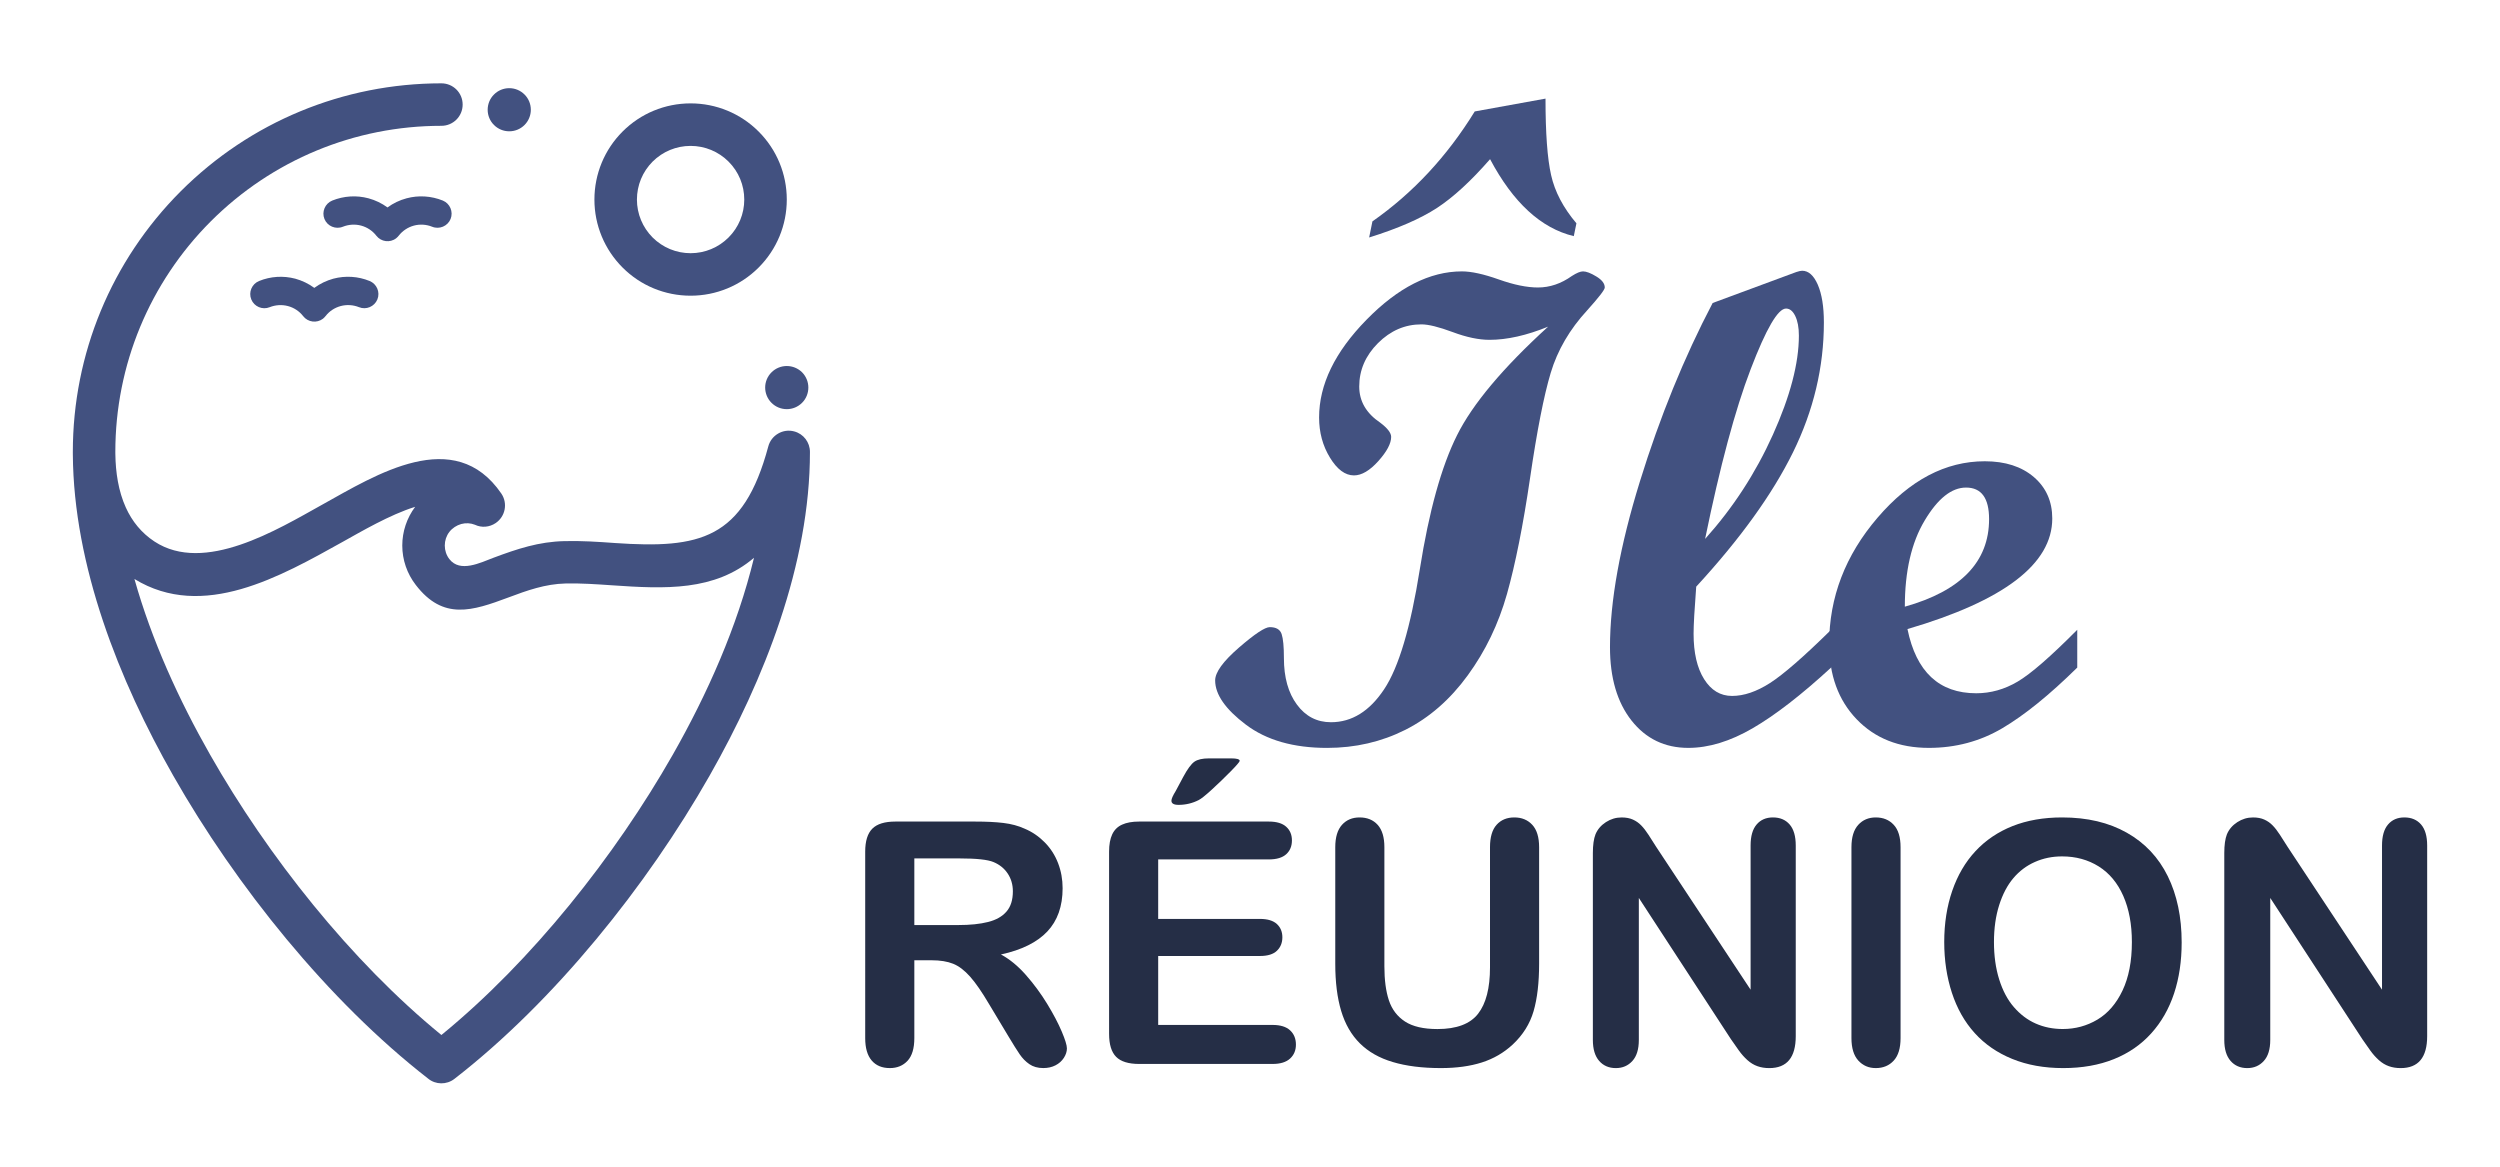
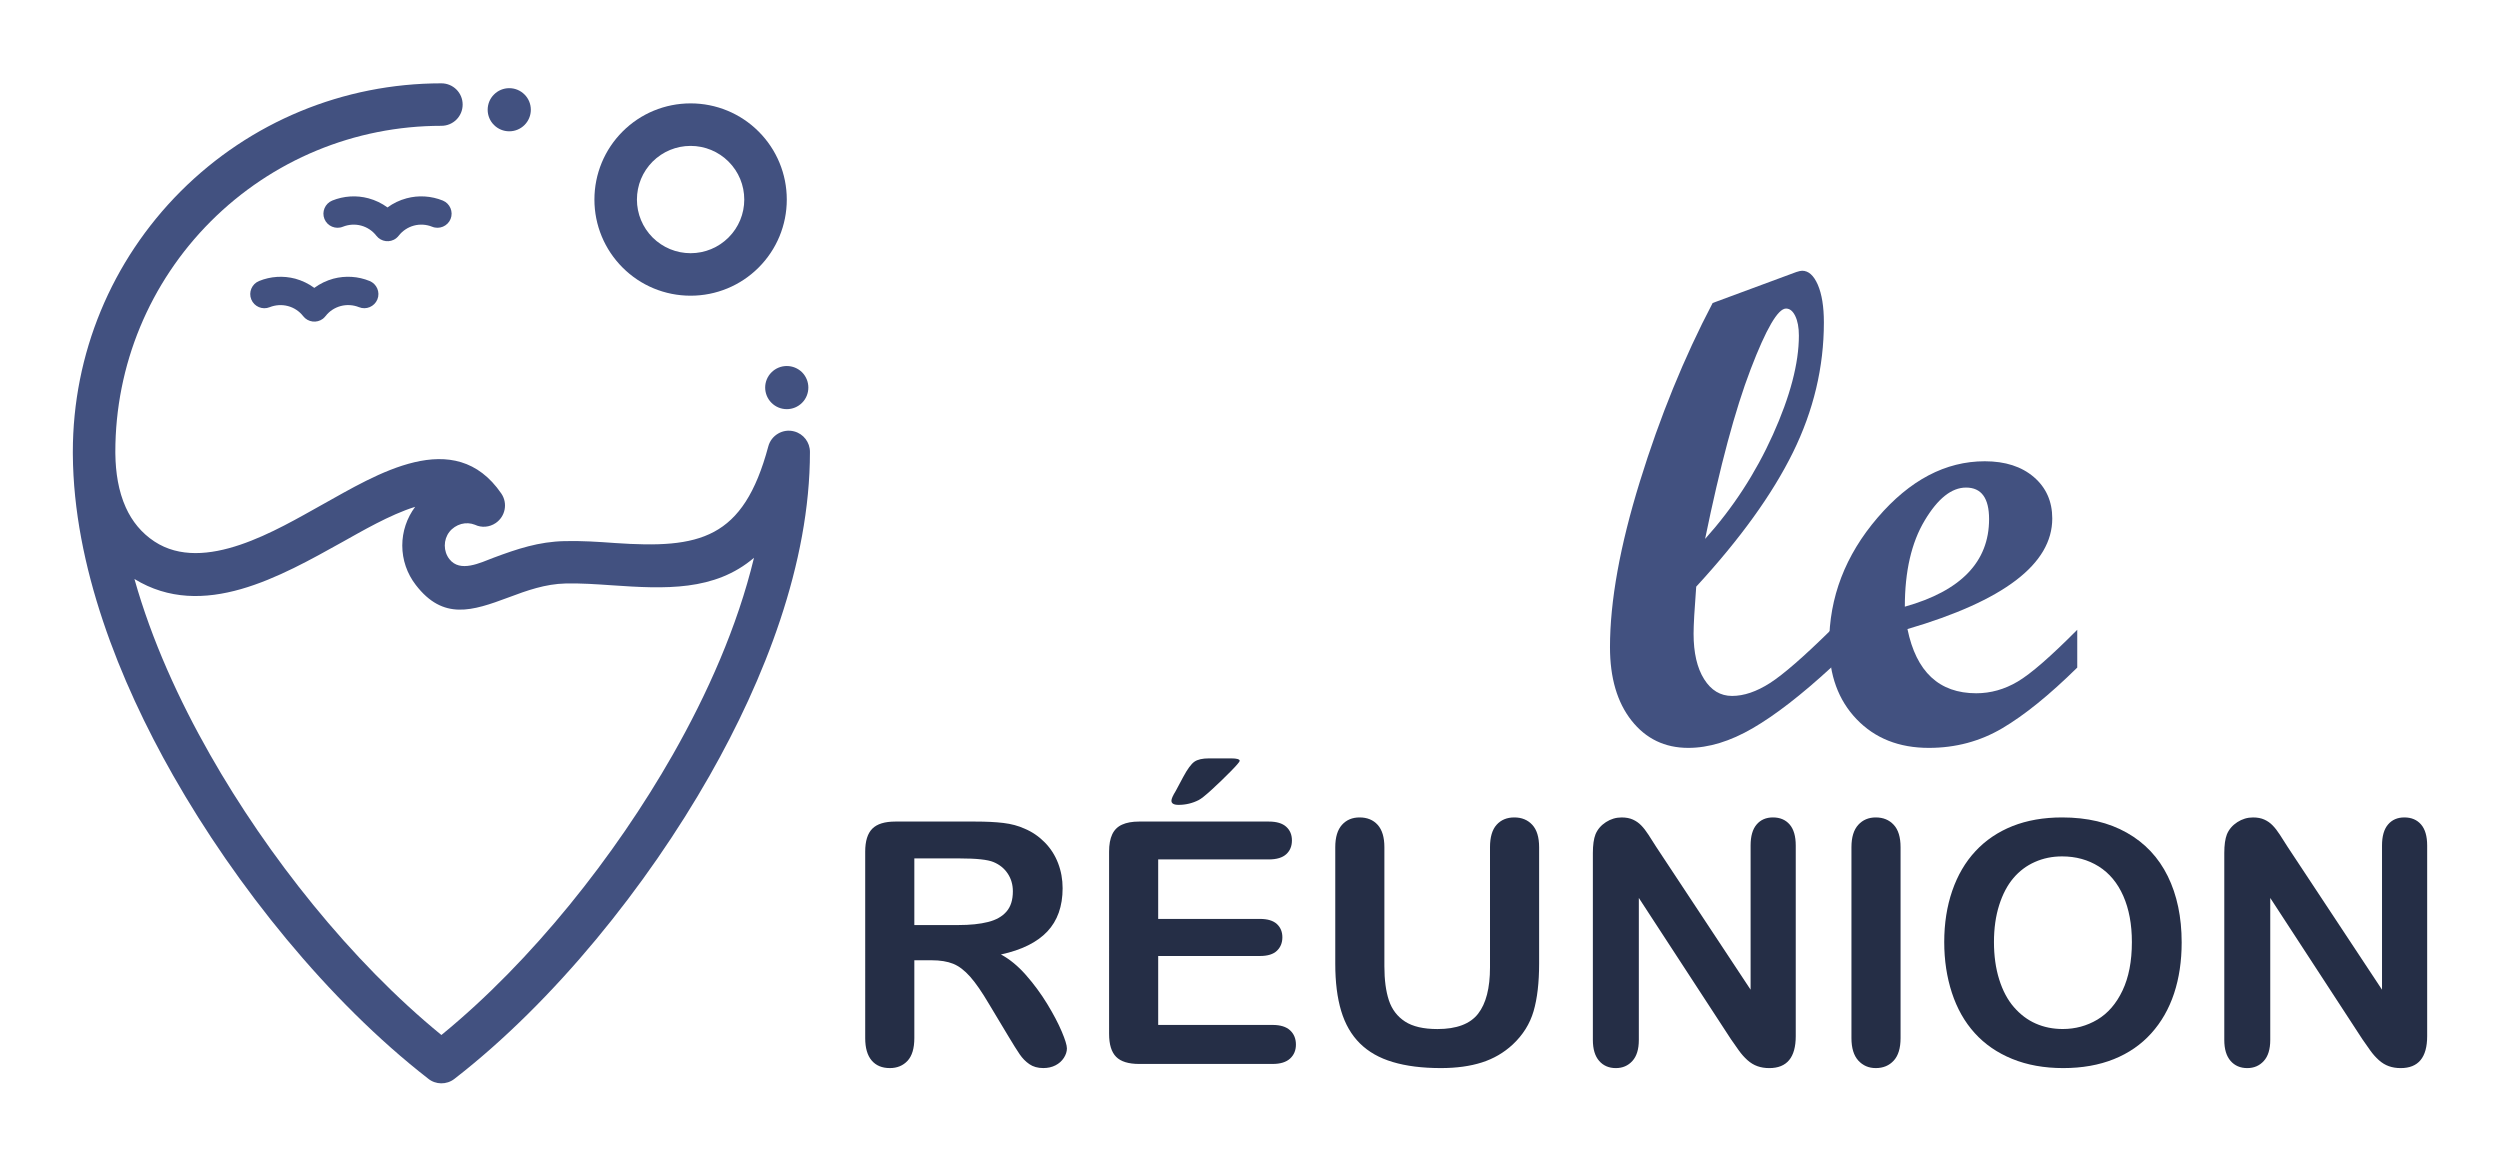
<svg xmlns="http://www.w3.org/2000/svg" version="1.1" id="Calque_1" x="0px" y="0px" width="150px" height="70px" viewBox="0 0 150 70" enable-background="new 0 0 150 70" xml:space="preserve">
  <g>
    <g>
      <g>
        <path fill-rule="evenodd" clip-rule="evenodd" fill="#425180" d="M44.656,11.975c0,0.854-0.336,1.668-0.944,2.275     c-0.604,0.604-1.419,0.942-2.275,0.942c-0.857,0-1.673-0.338-2.279-0.942c-0.604-0.607-0.942-1.422-0.942-2.275     c0-0.861,0.338-1.673,0.942-2.28c0.606-0.604,1.422-0.941,2.279-0.941c0.856,0,1.672,0.338,2.275,0.941     C44.32,10.302,44.656,11.113,44.656,11.975 M41.437,17.742c1.534,0,2.996-0.604,4.079-1.688c1.087-1.086,1.691-2.546,1.691-4.079     c0-1.537-0.604-2.998-1.691-4.084c-1.083-1.084-2.545-1.688-4.079-1.688c-1.537,0-2.997,0.604-4.081,1.688     c-1.086,1.086-1.691,2.547-1.691,4.084c0,1.533,0.605,2.993,1.691,4.079C38.439,17.139,39.899,17.742,41.437,17.742z" />
        <path fill-rule="evenodd" clip-rule="evenodd" fill="#425180" d="M33.936,35.009c0.925-0.021,1.862,0.046,2.787,0.109     c3.175,0.22,6.157,0.362,8.517-1.651c-0.998,4.13-2.796,8.162-4.873,11.815C36.908,51.354,31.93,57.649,26.484,62.1     c-5.443-4.447-10.424-10.746-13.877-16.817c-1.878-3.299-3.507-6.871-4.541-10.544c4.114,2.524,8.786-0.165,12.5-2.23     c1.07-0.594,2.823-1.629,4.344-2.099c-0.501,0.673-0.773,1.483-0.773,2.322c0,0.858,0.285,1.686,0.81,2.365     c1.643,2.137,3.386,1.563,5.559,0.751C31.628,35.426,32.719,35.037,33.936,35.009 M46.097,26.787     c-1.497,5.583-4.113,6.144-9.204,5.794c-1.004-0.073-2.01-0.14-3.019-0.114c-1.546,0.033-2.833,0.464-4.259,0.996     c-0.794,0.3-2.013,0.916-2.655,0.08c-0.18-0.232-0.273-0.52-0.273-0.812c0-0.295,0.094-0.582,0.273-0.814     s0.434-0.396,0.716-0.477c0.274-0.072,0.557-0.06,0.821,0.046c0.394,0.189,0.871,0.152,1.247-0.105     c0.581-0.397,0.731-1.189,0.334-1.77c-2.811-4.1-7.512-1.127-10.749,0.671c-2.697,1.5-7.072,4.177-10.066,2.206     c-0.77-0.508-1.335-1.2-1.714-2.036c-0.449-0.992-0.613-2.12-0.628-3.2L6.92,27.116c0-5.206,2.05-10.154,5.729-13.837     c3.683-3.679,8.629-5.73,13.835-5.73c0.705,0,1.275-0.569,1.275-1.275C27.76,5.568,27.189,5,26.484,5     c-5.884,0-11.476,2.316-15.639,6.476C6.686,15.64,4.37,21.23,4.37,27.116l0.001,0.164c0.045,6.655,2.771,13.546,6.024,19.26     c3.751,6.596,9.289,13.512,15.293,18.177c0.447,0.368,1.107,0.381,1.574,0.018c6.015-4.665,11.56-11.595,15.313-18.194     c3.277-5.755,6.026-12.719,6.022-19.424c0-0.578-0.386-1.085-0.944-1.232C46.979,25.701,46.275,26.111,46.097,26.787z" />
        <path fill-rule="evenodd" clip-rule="evenodd" fill="#425180" d="M47.207,21.961c0.344,0,0.671,0.136,0.916,0.375     c0.242,0.245,0.378,0.574,0.378,0.916c0,0.347-0.136,0.677-0.378,0.917c-0.245,0.245-0.572,0.38-0.916,0.38     c-0.345,0-0.674-0.135-0.917-0.38c-0.242-0.24-0.38-0.57-0.38-0.917c0-0.342,0.138-0.671,0.38-0.911     C46.533,22.097,46.862,21.961,47.207,21.961" />
        <path fill-rule="evenodd" clip-rule="evenodd" fill="#425180" d="M30.555,5.29c0.345,0,0.672,0.136,0.917,0.381     c0.242,0.239,0.378,0.57,0.378,0.915c0,0.343-0.138,0.672-0.378,0.913c-0.245,0.245-0.572,0.379-0.917,0.379     c-0.344,0-0.671-0.134-0.916-0.379c-0.243-0.241-0.379-0.57-0.379-0.913c0-0.345,0.136-0.676,0.379-0.915     C29.882,5.426,30.211,5.29,30.555,5.29" />
        <path fill-rule="evenodd" clip-rule="evenodd" fill="#425180" d="M18.858,17.273c0.342-0.253,0.731-0.438,1.145-0.553     c0.72-0.189,1.483-0.144,2.175,0.14c0.431,0.177,0.642,0.671,0.465,1.105c-0.176,0.431-0.673,0.643-1.104,0.465     c-0.351-0.139-0.732-0.164-1.096-0.067c-0.362,0.097-0.681,0.308-0.904,0.595c-0.046,0.06-0.101,0.114-0.161,0.165     c-0.37,0.283-0.902,0.215-1.189-0.155c-0.23-0.297-0.549-0.508-0.912-0.604s-0.748-0.071-1.096,0.067     c-0.433,0.178-0.929-0.034-1.104-0.465c-0.178-0.435,0.034-0.929,0.465-1.105c0.692-0.283,1.452-0.329,2.175-0.14     C18.128,16.835,18.517,17.021,18.858,17.273" />
        <path fill-rule="evenodd" clip-rule="evenodd" fill="#425180" d="M23.25,12.447c0.342-0.253,0.73-0.438,1.145-0.549     c0.72-0.193,1.481-0.144,2.175,0.136c0.431,0.177,0.64,0.676,0.465,1.105c-0.176,0.431-0.674,0.642-1.107,0.465     c-0.348-0.14-0.729-0.164-1.093-0.068c-0.362,0.099-0.681,0.31-0.911,0.604c-0.043,0.056-0.097,0.109-0.155,0.156     c-0.369,0.287-0.904,0.216-1.188-0.152c-0.232-0.299-0.551-0.51-0.914-0.608c-0.363-0.096-0.746-0.071-1.095,0.068     c-0.433,0.177-0.931-0.034-1.105-0.465c-0.176-0.43,0.036-0.929,0.467-1.105c0.69-0.279,1.452-0.329,2.174-0.136     C22.517,12.009,22.906,12.194,23.25,12.447" />
      </g>
    </g>
    <g>
      <g>
        <g>
          <path fill="#252E46" d="M55.892,57.616H54.86v4.672c0,0.615-0.137,1.068-0.406,1.359c-0.271,0.291-0.625,0.438-1.063,0.438      c-0.469,0-0.834-0.152-1.092-0.457s-0.387-0.75-0.387-1.34V51.099c0-0.635,0.143-1.094,0.428-1.379      c0.283-0.283,0.744-0.426,1.379-0.426h4.791c0.66,0,1.227,0.027,1.695,0.084c0.471,0.057,0.895,0.17,1.271,0.342      c0.455,0.191,0.859,0.467,1.209,0.824c0.352,0.357,0.617,0.771,0.799,1.244s0.273,0.975,0.273,1.504      c0,1.084-0.307,1.951-0.918,2.598c-0.611,0.648-1.539,1.109-2.783,1.379c0.523,0.279,1.021,0.689,1.498,1.23      c0.477,0.543,0.902,1.119,1.275,1.73c0.373,0.613,0.664,1.164,0.873,1.658c0.209,0.492,0.313,0.832,0.313,1.016      c0,0.193-0.063,0.383-0.184,0.57c-0.123,0.189-0.289,0.338-0.502,0.447c-0.211,0.109-0.455,0.164-0.732,0.164      c-0.332,0-0.609-0.078-0.834-0.234c-0.225-0.154-0.418-0.352-0.58-0.59s-0.383-0.588-0.66-1.051l-1.18-1.965      c-0.424-0.721-0.803-1.27-1.137-1.646s-0.674-0.635-1.018-0.773S56.413,57.616,55.892,57.616z M57.577,51.505H54.86v3.998h2.639      c0.707,0,1.303-0.061,1.785-0.184c0.482-0.121,0.852-0.33,1.105-0.625c0.256-0.293,0.383-0.699,0.383-1.215      c0-0.402-0.104-0.758-0.309-1.066c-0.203-0.307-0.488-0.537-0.852-0.689C59.269,51.579,58.591,51.505,57.577,51.505z" />
          <path fill="#252E46" d="M76.128,51.565h-6.637v3.57h6.111c0.449,0,0.785,0.102,1.008,0.303c0.221,0.203,0.332,0.469,0.332,0.799      s-0.109,0.6-0.328,0.809c-0.217,0.209-0.555,0.313-1.012,0.313h-6.111v4.137h6.865c0.463,0,0.813,0.107,1.047,0.322      s0.352,0.502,0.352,0.857c0,0.346-0.117,0.625-0.352,0.84s-0.584,0.322-1.047,0.322h-8.006c-0.641,0-1.102-0.143-1.383-0.428      c-0.281-0.283-0.422-0.744-0.422-1.379V51.099c0-0.424,0.063-0.77,0.188-1.037c0.127-0.268,0.322-0.463,0.592-0.584      c0.268-0.123,0.609-0.184,1.025-0.184h7.777c0.471,0,0.818,0.104,1.047,0.313c0.229,0.207,0.342,0.48,0.342,0.818      c0,0.344-0.113,0.619-0.342,0.828C76.946,51.46,76.599,51.565,76.128,51.565z M72.538,45.503h1.338      c0.338,0,0.506,0.051,0.506,0.15c0,0.053-0.184,0.268-0.555,0.645s-0.744,0.736-1.121,1.08      c-0.377,0.346-0.639,0.553-0.783,0.625c-0.377,0.193-0.781,0.289-1.211,0.289c-0.283,0-0.426-0.084-0.426-0.248      c0-0.113,0.086-0.309,0.258-0.586l0.445-0.834c0.258-0.482,0.484-0.789,0.676-0.922S72.147,45.503,72.538,45.503z" />
          <path fill="#252E46" d="M80.116,57.825v-6.994c0-0.596,0.135-1.041,0.402-1.34c0.268-0.297,0.619-0.445,1.057-0.445      c0.455,0,0.818,0.148,1.086,0.445c0.268,0.299,0.402,0.744,0.402,1.34v7.152c0,0.814,0.09,1.492,0.271,2.039      c0.182,0.545,0.504,0.969,0.967,1.27s1.111,0.451,1.945,0.451c1.15,0,1.965-0.307,2.439-0.918      c0.477-0.611,0.715-1.539,0.715-2.781v-7.213c0-0.602,0.133-1.051,0.396-1.344c0.266-0.295,0.619-0.441,1.063-0.441      s0.801,0.146,1.076,0.441c0.273,0.293,0.412,0.742,0.412,1.344v6.994c0,1.137-0.111,2.086-0.332,2.846      c-0.223,0.762-0.641,1.43-1.256,2.004c-0.529,0.49-1.145,0.848-1.846,1.072s-1.521,0.338-2.459,0.338      c-1.119,0-2.08-0.121-2.887-0.363c-0.809-0.24-1.465-0.615-1.975-1.121s-0.883-1.152-1.121-1.943S80.116,58.923,80.116,57.825z" />
          <path fill="#252E46" d="M99.372,50.812l5.664,8.57v-8.65c0-0.563,0.121-0.982,0.363-1.264c0.24-0.281,0.566-0.422,0.977-0.422      c0.424,0,0.758,0.141,1.002,0.422s0.367,0.701,0.367,1.264v11.438c0,1.277-0.529,1.916-1.588,1.916      c-0.264,0-0.502-0.039-0.713-0.115c-0.213-0.076-0.41-0.195-0.596-0.361s-0.357-0.359-0.516-0.58      c-0.16-0.223-0.318-0.449-0.477-0.68l-5.525-8.473v8.521c0,0.557-0.129,0.977-0.387,1.26c-0.258,0.285-0.59,0.428-0.992,0.428      c-0.418,0-0.752-0.145-1.002-0.432c-0.252-0.289-0.377-0.707-0.377-1.256V51.179c0-0.477,0.053-0.85,0.158-1.121      c0.125-0.299,0.334-0.541,0.625-0.73c0.291-0.188,0.605-0.281,0.943-0.281c0.264,0,0.49,0.043,0.678,0.129      c0.189,0.086,0.355,0.201,0.496,0.348c0.143,0.145,0.289,0.334,0.438,0.564C99.06,50.319,99.214,50.56,99.372,50.812z" />
          <path fill="#252E46" d="M111.087,62.288V50.831c0-0.596,0.137-1.041,0.408-1.34c0.27-0.297,0.621-0.445,1.051-0.445      c0.443,0,0.803,0.146,1.076,0.441c0.275,0.293,0.412,0.742,0.412,1.344v11.457c0,0.604-0.137,1.053-0.412,1.35      c-0.273,0.299-0.633,0.447-1.076,0.447c-0.424,0-0.771-0.15-1.047-0.451C111.226,63.333,111.087,62.884,111.087,62.288z" />
          <path fill="#252E46" d="M123.726,49.046c1.51,0,2.803,0.305,3.885,0.918c1.082,0.611,1.9,1.48,2.455,2.607      c0.555,1.129,0.834,2.453,0.834,3.975c0,1.123-0.152,2.145-0.457,3.064s-0.76,1.717-1.369,2.391      c-0.607,0.674-1.355,1.191-2.242,1.547c-0.887,0.357-1.9,0.537-3.045,0.537c-1.137,0-2.156-0.184-3.055-0.551      c-0.9-0.367-1.65-0.885-2.252-1.553c-0.604-0.668-1.057-1.471-1.365-2.41c-0.307-0.939-0.461-1.955-0.461-3.047      c0-1.117,0.16-2.143,0.48-3.074c0.322-0.934,0.785-1.727,1.395-2.381c0.607-0.654,1.35-1.156,2.223-1.504      C121.624,49.22,122.616,49.046,123.726,49.046z M127.913,56.524c0-1.064-0.172-1.986-0.516-2.768      c-0.344-0.779-0.836-1.369-1.473-1.77c-0.639-0.4-1.371-0.602-2.199-0.602c-0.588,0-1.131,0.111-1.631,0.334      c-0.5,0.221-0.93,0.543-1.289,0.967c-0.361,0.424-0.645,0.963-0.854,1.621s-0.313,1.398-0.313,2.217      c0,0.828,0.104,1.574,0.313,2.242s0.502,1.223,0.883,1.662s0.816,0.77,1.309,0.986c0.494,0.219,1.033,0.328,1.623,0.328      c0.754,0,1.445-0.188,2.078-0.564c0.631-0.377,1.135-0.959,1.508-1.746S127.913,57.677,127.913,56.524z" />
          <path fill="#252E46" d="M137.257,50.812l5.664,8.57v-8.65c0-0.563,0.121-0.982,0.363-1.264c0.24-0.281,0.566-0.422,0.977-0.422      c0.424,0,0.758,0.141,1.002,0.422s0.367,0.701,0.367,1.264v11.438c0,1.277-0.529,1.916-1.588,1.916      c-0.264,0-0.502-0.039-0.713-0.115c-0.213-0.076-0.41-0.195-0.596-0.361s-0.357-0.359-0.516-0.58      c-0.16-0.223-0.318-0.449-0.477-0.68l-5.525-8.473v8.521c0,0.557-0.129,0.977-0.387,1.26c-0.258,0.285-0.59,0.428-0.992,0.428      c-0.418,0-0.752-0.145-1.002-0.432c-0.252-0.289-0.377-0.707-0.377-1.256V51.179c0-0.477,0.053-0.85,0.158-1.121      c0.125-0.299,0.334-0.541,0.625-0.73c0.291-0.188,0.605-0.281,0.943-0.281c0.264,0,0.49,0.043,0.678,0.129      c0.189,0.086,0.355,0.201,0.496,0.348c0.143,0.145,0.289,0.334,0.438,0.564C136.944,50.319,137.099,50.56,137.257,50.812z" />
        </g>
      </g>
      <g>
        <g>
-           <path fill="#425180" d="M92.888,19.599c-1.291,0.527-2.463,0.791-3.516,0.791c-0.645,0-1.381-0.154-2.211-0.465      c-0.828-0.309-1.455-0.463-1.875-0.463c-0.988,0-1.855,0.375-2.607,1.125c-0.75,0.75-1.125,1.619-1.125,2.605      c0,0.883,0.422,1.605,1.264,2.172c0.436,0.33,0.652,0.613,0.652,0.85c0,0.395-0.258,0.879-0.77,1.451      c-0.514,0.572-1.002,0.859-1.461,0.859c-0.527,0-1.008-0.355-1.441-1.066c-0.436-0.711-0.652-1.514-0.652-2.41      c0-1.973,0.947-3.928,2.844-5.863c1.895-1.936,3.803-2.902,5.725-2.902c0.566,0,1.303,0.162,2.211,0.484s1.691,0.482,2.35,0.482      c0.711,0,1.389-0.229,2.035-0.689c0.289-0.186,0.512-0.277,0.67-0.277c0.197,0,0.465,0.102,0.801,0.307      c0.336,0.203,0.504,0.424,0.504,0.66c0,0.133-0.35,0.586-1.049,1.363c-1.055,1.145-1.787,2.398-2.195,3.76      c-0.408,1.363-0.822,3.465-1.238,6.309c-0.418,2.844-0.881,5.164-1.387,6.961c-0.508,1.797-1.291,3.422-2.352,4.877      c-1.059,1.455-2.307,2.543-3.742,3.268c-1.436,0.723-3.002,1.086-4.699,1.086c-2.016,0-3.639-0.465-4.869-1.393      s-1.846-1.813-1.846-2.656c0-0.486,0.473-1.141,1.42-1.963c0.949-0.822,1.566-1.234,1.857-1.234      c0.381,0,0.617,0.139,0.711,0.414c0.092,0.277,0.137,0.758,0.137,1.441c0,1.158,0.26,2.09,0.781,2.793      c0.52,0.705,1.201,1.057,2.043,1.057c1.25,0,2.313-0.658,3.188-1.975c0.877-1.314,1.59-3.717,2.143-7.205      s1.297-6.168,2.232-8.037C88.353,24.245,90.175,22.073,92.888,19.599z M94.585,13.399l-0.158,0.77      c-1.965-0.473-3.641-2.014-5.023-4.619c-1.148,1.316-2.213,2.293-3.193,2.932c-0.982,0.639-2.338,1.229-4.063,1.768l0.197-0.967      c2.43-1.699,4.477-3.896,6.139-6.596l4.246-0.77c0,2.066,0.111,3.596,0.336,4.59C93.288,11.501,93.796,12.466,94.585,13.399z" />
          <path fill="#425180" d="M109.866,40.054c-1.789,1.646-3.359,2.859-4.709,3.643s-2.635,1.176-3.859,1.176      c-1.408,0-2.543-0.547-3.406-1.639c-0.861-1.094-1.293-2.561-1.293-4.404c0-2.764,0.6-6.08,1.797-9.949      c1.197-3.871,2.652-7.438,4.363-10.701l5.016-1.857c0.158-0.053,0.275-0.078,0.355-0.078c0.381,0,0.693,0.279,0.938,0.838      c0.242,0.561,0.365,1.314,0.365,2.262c0,2.686-0.619,5.285-1.855,7.799c-1.238,2.514-3.174,5.199-5.805,8.055      c-0.105,1.369-0.158,2.311-0.158,2.824c0,1.145,0.209,2.053,0.631,2.725s0.98,1.008,1.678,1.008      c0.711,0,1.469-0.258,2.271-0.771s2.027-1.578,3.672-3.197V40.054z M102.306,32.335c1.67-1.859,3.027-3.941,4.066-6.248      s1.561-4.291,1.561-5.951c0-0.488-0.074-0.881-0.219-1.178s-0.328-0.445-0.553-0.445c-0.486,0-1.193,1.213-2.121,3.639      C104.11,24.577,103.2,27.972,102.306,32.335z" />
          <path fill="#425180" d="M124.636,40.054c-1.672,1.646-3.172,2.859-4.502,3.643s-2.797,1.176-4.402,1.176      c-1.791,0-3.234-0.572-4.334-1.719c-1.1-1.145-1.648-2.652-1.648-4.521c0-2.789,0.967-5.314,2.902-7.57      c1.936-2.258,4.08-3.387,6.436-3.387c1.225,0,2.205,0.316,2.943,0.947c0.736,0.633,1.105,1.461,1.105,2.488      c0,2.725-2.896,4.936-8.688,6.633c0.525,2.568,1.902,3.852,4.127,3.852c0.867,0,1.697-0.234,2.486-0.701      c0.791-0.467,1.982-1.504,3.574-3.109V40.054z M114.29,36.401c3.369-0.947,5.055-2.697,5.055-5.252      c0-1.264-0.461-1.895-1.383-1.895c-0.869,0-1.697,0.66-2.486,1.984C114.685,32.562,114.29,34.282,114.29,36.401z" />
        </g>
      </g>
    </g>
  </g>
</svg>